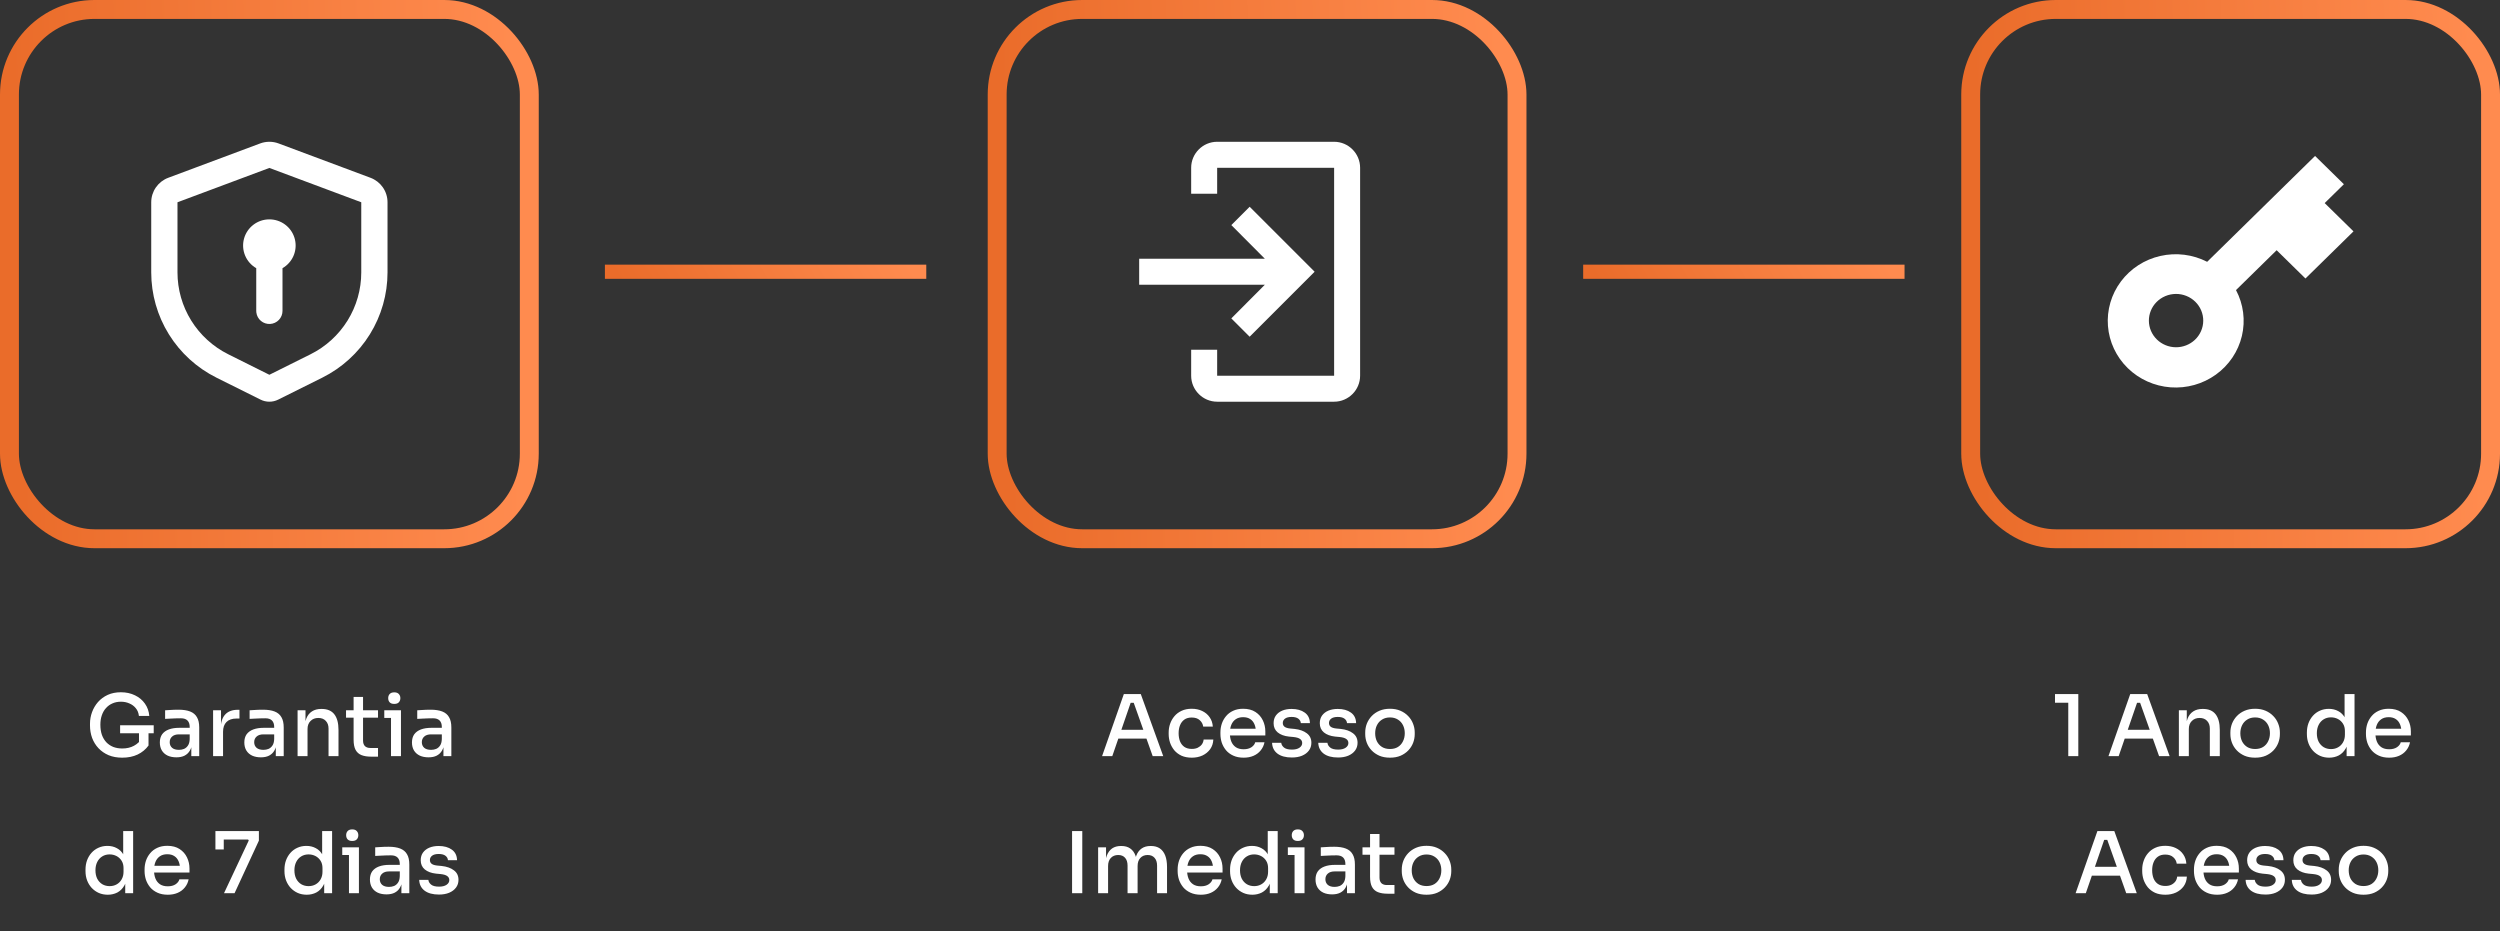
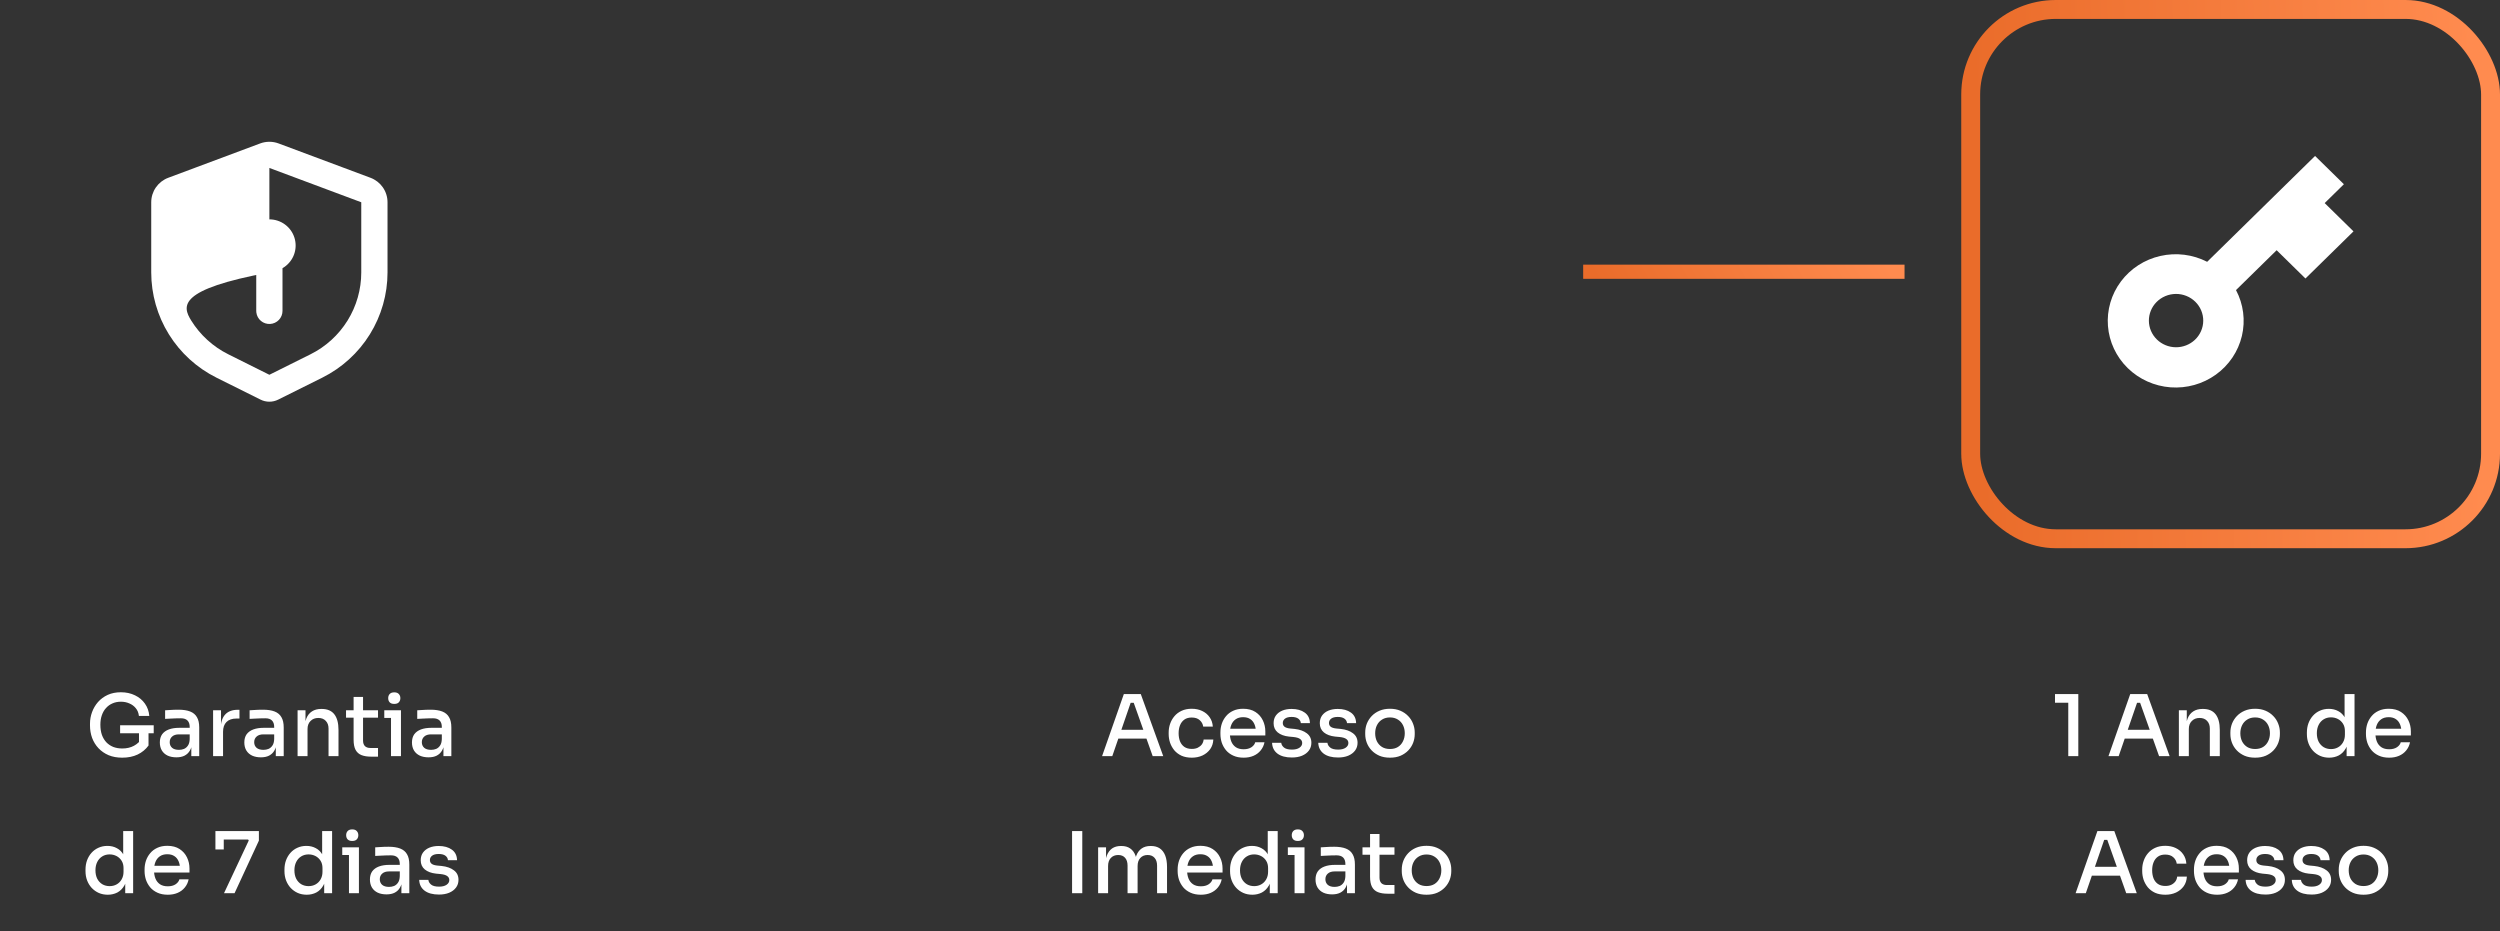
<svg xmlns="http://www.w3.org/2000/svg" width="529" height="197" viewBox="0 0 529 197" fill="none">
  <rect x="0" y="0" width="529" height="197" fill="#333333" stroke="none" />
  <path d="M467.036 55.399L489.868 33L495.967 38.983L491.901 42.972L498 48.956L487.835 58.931L481.736 52.947L473.138 61.382C474.721 64.37 475.162 67.815 474.383 71.095C473.603 74.375 471.653 77.273 468.885 79.265C466.117 81.258 462.715 82.214 459.291 81.96C455.868 81.706 452.65 80.26 450.219 77.882C447.787 75.5 446.305 72.341 446.042 68.98C445.779 65.618 446.753 62.275 448.786 59.556C450.819 56.837 453.778 54.923 457.126 54.161C460.474 53.398 463.989 53.837 467.036 55.399V55.399ZM464.451 71.896C465 71.375 465.438 70.753 465.739 70.064C466.041 69.376 466.2 68.636 466.206 67.887C466.213 67.138 466.067 66.395 465.778 65.701C465.489 65.008 465.062 64.378 464.522 63.848C463.982 63.318 463.34 62.899 462.633 62.616C461.926 62.332 461.169 62.189 460.405 62.196C459.642 62.202 458.887 62.358 458.185 62.654C457.484 62.949 456.849 63.379 456.318 63.918C455.271 64.982 454.691 66.407 454.704 67.887C454.717 69.366 455.322 70.781 456.389 71.827C457.455 72.873 458.897 73.466 460.405 73.479C461.913 73.492 463.366 72.924 464.451 71.896Z" fill="white" />
-   <path d="M257.55 30H282.3C285.325 30 287.8 32.475 287.8 35.5V79.5C287.8 82.525 285.325 85 282.3 85H257.55C254.525 85 252.05 82.525 252.05 79.5V74H257.55V79.5H282.3V35.5H257.55V41H252.05V35.5C252.05 32.475 254.525 30 257.55 30Z" fill="white" />
-   <path d="M260.548 67.373L264.425 71.25L278.175 57.5L264.425 43.75L260.548 47.627L267.643 54.75H241.05V60.25H267.643L260.548 67.373Z" fill="white" />
-   <path d="M58.95 30.352L78.394 37.617C79.454 38.012 80.366 38.721 81.011 39.647C81.655 40.573 82 41.673 82 42.8V57.642C82 62.268 80.707 66.802 78.266 70.737C75.826 74.672 72.333 77.852 68.181 79.92L58.864 84.561C58.285 84.85 57.647 85 57 85C56.353 85 55.715 84.85 55.136 84.561L45.819 79.92C41.667 77.852 38.174 74.672 35.733 70.737C33.293 66.802 32 62.268 32 57.642V42.8C32 41.673 32.345 40.573 32.989 39.647C33.634 38.721 34.546 38.012 35.606 37.617L55.05 30.352C56.307 29.883 57.693 29.883 58.95 30.352V30.352ZM57 35.536L37.556 42.8V57.642C37.556 61.24 38.562 64.766 40.461 67.826C42.359 70.885 45.076 73.358 48.306 74.967L57 79.303L65.694 74.972C68.925 73.363 71.642 70.89 73.541 67.829C75.439 64.768 76.445 61.24 76.444 57.642V42.8L57 35.536ZM57 46.417C58.186 46.417 59.34 46.794 60.295 47.495C61.25 48.195 61.955 49.181 62.307 50.309C62.659 51.437 62.64 52.648 62.252 53.764C61.864 54.881 61.127 55.844 60.15 56.513L59.778 56.748V65.79C59.777 66.495 59.506 67.174 59.02 67.686C58.534 68.199 57.87 68.508 57.163 68.549C56.456 68.591 55.76 68.362 55.217 67.909C54.674 67.456 54.325 66.814 54.242 66.114L54.222 65.79V56.748C53.162 56.14 52.333 55.199 51.864 54.073C51.395 52.947 51.312 51.698 51.629 50.52C51.946 49.342 52.644 48.302 53.615 47.56C54.586 46.818 55.776 46.416 57 46.417V46.417Z" fill="white" />
+   <path d="M58.95 30.352L78.394 37.617C79.454 38.012 80.366 38.721 81.011 39.647C81.655 40.573 82 41.673 82 42.8V57.642C82 62.268 80.707 66.802 78.266 70.737C75.826 74.672 72.333 77.852 68.181 79.92L58.864 84.561C58.285 84.85 57.647 85 57 85C56.353 85 55.715 84.85 55.136 84.561L45.819 79.92C41.667 77.852 38.174 74.672 35.733 70.737C33.293 66.802 32 62.268 32 57.642V42.8C32 41.673 32.345 40.573 32.989 39.647C33.634 38.721 34.546 38.012 35.606 37.617L55.05 30.352C56.307 29.883 57.693 29.883 58.95 30.352V30.352ZM57 35.536V57.642C37.556 61.24 38.562 64.766 40.461 67.826C42.359 70.885 45.076 73.358 48.306 74.967L57 79.303L65.694 74.972C68.925 73.363 71.642 70.89 73.541 67.829C75.439 64.768 76.445 61.24 76.444 57.642V42.8L57 35.536ZM57 46.417C58.186 46.417 59.34 46.794 60.295 47.495C61.25 48.195 61.955 49.181 62.307 50.309C62.659 51.437 62.64 52.648 62.252 53.764C61.864 54.881 61.127 55.844 60.15 56.513L59.778 56.748V65.79C59.777 66.495 59.506 67.174 59.02 67.686C58.534 68.199 57.87 68.508 57.163 68.549C56.456 68.591 55.76 68.362 55.217 67.909C54.674 67.456 54.325 66.814 54.242 66.114L54.222 65.79V56.748C53.162 56.14 52.333 55.199 51.864 54.073C51.395 52.947 51.312 51.698 51.629 50.52C51.946 49.342 52.644 48.302 53.615 47.56C54.586 46.818 55.776 46.416 57 46.417V46.417Z" fill="white" />
  <path d="M25.865 160.324C24.785 160.324 23.825 160.15 22.985 159.802C22.145 159.442 21.431 158.95 20.843 158.326C20.255 157.702 19.805 156.976 19.493 156.148C19.193 155.32 19.043 154.444 19.043 153.52V153.124C19.043 152.296 19.187 151.486 19.475 150.694C19.763 149.902 20.183 149.188 20.735 148.552C21.299 147.916 21.983 147.412 22.787 147.04C23.603 146.668 24.533 146.482 25.577 146.482C26.693 146.482 27.689 146.698 28.565 147.13C29.441 147.55 30.143 148.138 30.671 148.894C31.199 149.638 31.505 150.502 31.589 151.486H29.393C29.321 150.838 29.099 150.292 28.727 149.848C28.367 149.404 27.911 149.068 27.359 148.84C26.819 148.6 26.225 148.48 25.577 148.48C24.929 148.48 24.335 148.6 23.795 148.84C23.267 149.068 22.811 149.398 22.427 149.83C22.043 150.25 21.749 150.76 21.545 151.36C21.341 151.948 21.239 152.608 21.239 153.34C21.239 154.156 21.347 154.876 21.563 155.5C21.791 156.124 22.109 156.652 22.517 157.084C22.925 157.504 23.411 157.828 23.975 158.056C24.551 158.272 25.181 158.38 25.865 158.38C26.813 158.38 27.641 158.188 28.349 157.804C29.069 157.408 29.609 156.898 29.969 156.274L29.411 158.38V154.726H31.427V157.75C30.839 158.566 30.071 159.202 29.123 159.658C28.187 160.102 27.101 160.324 25.865 160.324ZM25.415 155.158V153.466H32.525V155.158H25.415ZM40.482 160V157.102H40.14V153.826C40.14 153.226 39.984 152.77 39.672 152.458C39.36 152.146 38.898 151.99 38.286 151.99C37.95 151.99 37.578 151.996 37.17 152.008C36.762 152.02 36.36 152.038 35.964 152.062C35.58 152.074 35.238 152.092 34.938 152.116V150.298C35.202 150.274 35.49 150.256 35.802 150.244C36.126 150.22 36.456 150.202 36.792 150.19C37.14 150.178 37.47 150.172 37.782 150.172C38.766 150.172 39.582 150.298 40.23 150.55C40.878 150.802 41.358 151.204 41.67 151.756C41.994 152.296 42.156 153.022 42.156 153.934V160H40.482ZM37.332 160.252C36.624 160.252 36.006 160.132 35.478 159.892C34.95 159.64 34.542 159.28 34.254 158.812C33.966 158.332 33.822 157.762 33.822 157.102C33.822 156.406 33.984 155.83 34.308 155.374C34.644 154.918 35.118 154.576 35.73 154.348C36.342 154.12 37.074 154.006 37.926 154.006H40.356V155.392H37.872C37.236 155.392 36.75 155.548 36.414 155.86C36.078 156.16 35.91 156.556 35.91 157.048C35.91 157.54 36.078 157.936 36.414 158.236C36.75 158.524 37.236 158.668 37.872 158.668C38.244 158.668 38.598 158.602 38.934 158.47C39.27 158.326 39.546 158.092 39.762 157.768C39.99 157.444 40.116 156.988 40.14 156.4L40.68 157.102C40.62 157.786 40.452 158.362 40.176 158.83C39.912 159.286 39.54 159.64 39.06 159.892C38.592 160.132 38.016 160.252 37.332 160.252ZM45.091 160V150.298H46.765V154.348H46.693C46.693 152.956 46.999 151.918 47.611 151.234C48.223 150.538 49.129 150.19 50.329 150.19H50.671V152.044H50.023C49.111 152.044 48.409 152.29 47.917 152.782C47.437 153.262 47.197 153.952 47.197 154.852V160H45.091ZM58.359 160V157.102H58.017V153.826C58.017 153.226 57.861 152.77 57.549 152.458C57.237 152.146 56.775 151.99 56.163 151.99C55.827 151.99 55.455 151.996 55.047 152.008C54.639 152.02 54.237 152.038 53.841 152.062C53.457 152.074 53.115 152.092 52.815 152.116V150.298C53.079 150.274 53.367 150.256 53.679 150.244C54.003 150.22 54.333 150.202 54.669 150.19C55.017 150.178 55.347 150.172 55.659 150.172C56.643 150.172 57.459 150.298 58.107 150.55C58.755 150.802 59.235 151.204 59.547 151.756C59.871 152.296 60.033 153.022 60.033 153.934V160H58.359ZM55.209 160.252C54.501 160.252 53.883 160.132 53.355 159.892C52.827 159.64 52.419 159.28 52.131 158.812C51.843 158.332 51.699 157.762 51.699 157.102C51.699 156.406 51.861 155.83 52.185 155.374C52.521 154.918 52.995 154.576 53.607 154.348C54.219 154.12 54.951 154.006 55.803 154.006H58.233V155.392H55.749C55.113 155.392 54.627 155.548 54.291 155.86C53.955 156.16 53.787 156.556 53.787 157.048C53.787 157.54 53.955 157.936 54.291 158.236C54.627 158.524 55.113 158.668 55.749 158.668C56.121 158.668 56.475 158.602 56.811 158.47C57.147 158.326 57.423 158.092 57.639 157.768C57.867 157.444 57.993 156.988 58.017 156.4L58.557 157.102C58.497 157.786 58.329 158.362 58.053 158.83C57.789 159.286 57.417 159.64 56.937 159.892C56.469 160.132 55.893 160.252 55.209 160.252ZM62.968 160V150.298H64.642V154.456H64.444C64.444 153.496 64.57 152.686 64.822 152.026C65.086 151.366 65.482 150.868 66.01 150.532C66.538 150.184 67.192 150.01 67.972 150.01H68.062C69.262 150.01 70.156 150.388 70.744 151.144C71.332 151.9 71.626 153.004 71.626 154.456V160H69.52V154.168C69.52 153.496 69.328 152.956 68.944 152.548C68.56 152.128 68.032 151.918 67.36 151.918C66.676 151.918 66.124 152.134 65.704 152.566C65.284 152.986 65.074 153.55 65.074 154.258V160H62.968ZM78.53 160.108C77.726 160.108 77.048 160 76.496 159.784C75.944 159.568 75.524 159.196 75.236 158.668C74.96 158.14 74.822 157.426 74.822 156.526V147.472H76.82V156.706C76.82 157.21 76.952 157.6 77.216 157.876C77.492 158.14 77.876 158.272 78.368 158.272H79.988V160.108H78.53ZM73.22 151.864V150.298H79.988V151.864H73.22ZM82.737 160V150.298H84.843V160H82.737ZM81.315 151.918V150.298H84.843V151.918H81.315ZM83.421 148.948C82.989 148.948 82.665 148.834 82.449 148.606C82.245 148.378 82.143 148.084 82.143 147.724C82.143 147.376 82.245 147.088 82.449 146.86C82.665 146.62 82.989 146.5 83.421 146.5C83.865 146.5 84.189 146.62 84.393 146.86C84.609 147.088 84.717 147.376 84.717 147.724C84.717 148.084 84.609 148.378 84.393 148.606C84.189 148.834 83.865 148.948 83.421 148.948ZM93.832 160V157.102H93.49V153.826C93.49 153.226 93.334 152.77 93.022 152.458C92.71 152.146 92.248 151.99 91.636 151.99C91.3 151.99 90.928 151.996 90.52 152.008C90.112 152.02 89.71 152.038 89.314 152.062C88.93 152.074 88.588 152.092 88.288 152.116V150.298C88.552 150.274 88.84 150.256 89.152 150.244C89.476 150.22 89.806 150.202 90.142 150.19C90.49 150.178 90.82 150.172 91.132 150.172C92.116 150.172 92.932 150.298 93.58 150.55C94.228 150.802 94.708 151.204 95.02 151.756C95.344 152.296 95.506 153.022 95.506 153.934V160H93.832ZM90.682 160.252C89.974 160.252 89.356 160.132 88.828 159.892C88.3 159.64 87.892 159.28 87.604 158.812C87.316 158.332 87.172 157.762 87.172 157.102C87.172 156.406 87.334 155.83 87.658 155.374C87.994 154.918 88.468 154.576 89.08 154.348C89.692 154.12 90.424 154.006 91.276 154.006H93.706V155.392H91.222C90.586 155.392 90.1 155.548 89.764 155.86C89.428 156.16 89.26 156.556 89.26 157.048C89.26 157.54 89.428 157.936 89.764 158.236C90.1 158.524 90.586 158.668 91.222 158.668C91.594 158.668 91.948 158.602 92.284 158.47C92.62 158.326 92.896 158.092 93.112 157.768C93.34 157.444 93.466 156.988 93.49 156.4L94.03 157.102C93.97 157.786 93.802 158.362 93.526 158.83C93.262 159.286 92.89 159.64 92.41 159.892C91.942 160.132 91.366 160.252 90.682 160.252ZM22.808 189.324C22.113 189.324 21.477 189.198 20.901 188.946C20.337 188.694 19.838 188.34 19.407 187.884C18.986 187.428 18.663 186.9 18.434 186.3C18.206 185.7 18.093 185.046 18.093 184.338V183.996C18.093 183.3 18.201 182.652 18.416 182.052C18.645 181.44 18.962 180.906 19.37 180.45C19.779 179.994 20.265 179.64 20.828 179.388C21.404 179.124 22.041 178.992 22.736 178.992C23.48 178.992 24.146 179.154 24.735 179.478C25.334 179.79 25.814 180.276 26.174 180.936C26.547 181.584 26.75 182.412 26.787 183.42L26.067 182.43V175.86H28.172V189H26.498V184.788H26.966C26.93 185.832 26.715 186.69 26.319 187.362C25.934 188.034 25.436 188.532 24.825 188.856C24.212 189.168 23.541 189.324 22.808 189.324ZM23.204 187.506C23.744 187.506 24.23 187.386 24.663 187.146C25.107 186.906 25.46 186.558 25.724 186.102C26 185.634 26.139 185.088 26.139 184.464V183.69C26.139 183.078 26 182.556 25.724 182.124C25.448 181.692 25.088 181.362 24.645 181.134C24.201 180.906 23.715 180.792 23.186 180.792C22.599 180.792 22.076 180.936 21.62 181.224C21.177 181.5 20.828 181.89 20.576 182.394C20.325 182.898 20.198 183.486 20.198 184.158C20.198 184.842 20.325 185.436 20.576 185.94C20.84 186.444 21.201 186.834 21.657 187.11C22.113 187.374 22.628 187.506 23.204 187.506ZM35.505 189.324C34.665 189.324 33.933 189.18 33.309 188.892C32.685 188.604 32.175 188.226 31.779 187.758C31.383 187.278 31.083 186.744 30.879 186.156C30.687 185.556 30.591 184.944 30.591 184.32V183.978C30.591 183.342 30.687 182.73 30.879 182.142C31.083 181.542 31.383 181.008 31.779 180.54C32.175 180.06 32.673 179.682 33.273 179.406C33.885 179.118 34.593 178.974 35.397 178.974C36.441 178.974 37.311 179.202 38.007 179.658C38.703 180.114 39.225 180.708 39.573 181.44C39.921 182.16 40.095 182.94 40.095 183.78V184.626H31.491V183.204H38.673L38.097 183.924C38.097 183.276 37.995 182.718 37.791 182.25C37.587 181.77 37.287 181.404 36.891 181.152C36.495 180.888 35.997 180.756 35.397 180.756C34.773 180.756 34.251 180.9 33.831 181.188C33.411 181.476 33.099 181.872 32.895 182.376C32.691 182.88 32.589 183.474 32.589 184.158C32.589 184.806 32.691 185.388 32.895 185.904C33.099 186.408 33.417 186.81 33.849 187.11C34.281 187.398 34.833 187.542 35.505 187.542C36.177 187.542 36.729 187.398 37.161 187.11C37.593 186.81 37.857 186.462 37.953 186.066H39.915C39.783 186.726 39.513 187.302 39.105 187.794C38.709 188.286 38.205 188.664 37.593 188.928C36.981 189.192 36.285 189.324 35.505 189.324ZM47.401 189L52.639 177.84L52.495 177.642H45.583V175.86H54.781V177.876L49.633 189H47.401ZM45.583 179.748V175.86H47.347V179.748H45.583ZM64.908 189.324C64.212 189.324 63.576 189.198 63 188.946C62.436 188.694 61.938 188.34 61.506 187.884C61.086 187.428 60.762 186.9 60.534 186.3C60.306 185.7 60.192 185.046 60.192 184.338V183.996C60.192 183.3 60.3 182.652 60.516 182.052C60.744 181.44 61.062 180.906 61.47 180.45C61.878 179.994 62.364 179.64 62.928 179.388C63.504 179.124 64.14 178.992 64.836 178.992C65.58 178.992 66.246 179.154 66.834 179.478C67.434 179.79 67.914 180.276 68.274 180.936C68.646 181.584 68.85 182.412 68.886 183.42L68.166 182.43V175.86H70.272V189H68.598V184.788H69.066C69.03 185.832 68.814 186.69 68.418 187.362C68.034 188.034 67.536 188.532 66.924 188.856C66.312 189.168 65.64 189.324 64.908 189.324ZM65.304 187.506C65.844 187.506 66.33 187.386 66.762 187.146C67.206 186.906 67.56 186.558 67.824 186.102C68.1 185.634 68.238 185.088 68.238 184.464V183.69C68.238 183.078 68.1 182.556 67.824 182.124C67.548 181.692 67.188 181.362 66.744 181.134C66.3 180.906 65.814 180.792 65.286 180.792C64.698 180.792 64.176 180.936 63.72 181.224C63.276 181.5 62.928 181.89 62.676 182.394C62.424 182.898 62.298 183.486 62.298 184.158C62.298 184.842 62.424 185.436 62.676 185.94C62.94 186.444 63.3 186.834 63.756 187.11C64.212 187.374 64.728 187.506 65.304 187.506ZM73.842 189V179.298H75.948V189H73.842ZM72.42 180.918V179.298H75.948V180.918H72.42ZM74.526 177.948C74.094 177.948 73.77 177.834 73.554 177.606C73.35 177.378 73.248 177.084 73.248 176.724C73.248 176.376 73.35 176.088 73.554 175.86C73.77 175.62 74.094 175.5 74.526 175.5C74.97 175.5 75.294 175.62 75.498 175.86C75.714 176.088 75.822 176.376 75.822 176.724C75.822 177.084 75.714 177.378 75.498 177.606C75.294 177.834 74.97 177.948 74.526 177.948ZM84.937 189V186.102H84.595V182.826C84.595 182.226 84.439 181.77 84.127 181.458C83.815 181.146 83.353 180.99 82.741 180.99C82.405 180.99 82.033 180.996 81.625 181.008C81.217 181.02 80.815 181.038 80.419 181.062C80.035 181.074 79.693 181.092 79.393 181.116V179.298C79.657 179.274 79.945 179.256 80.257 179.244C80.581 179.22 80.911 179.202 81.247 179.19C81.595 179.178 81.925 179.172 82.237 179.172C83.221 179.172 84.037 179.298 84.685 179.55C85.333 179.802 85.813 180.204 86.125 180.756C86.449 181.296 86.611 182.022 86.611 182.934V189H84.937ZM81.787 189.252C81.079 189.252 80.461 189.132 79.933 188.892C79.405 188.64 78.997 188.28 78.709 187.812C78.421 187.332 78.277 186.762 78.277 186.102C78.277 185.406 78.439 184.83 78.763 184.374C79.099 183.918 79.573 183.576 80.185 183.348C80.797 183.12 81.529 183.006 82.381 183.006H84.811V184.392H82.327C81.691 184.392 81.205 184.548 80.869 184.86C80.533 185.16 80.365 185.556 80.365 186.048C80.365 186.54 80.533 186.936 80.869 187.236C81.205 187.524 81.691 187.668 82.327 187.668C82.699 187.668 83.053 187.602 83.389 187.47C83.725 187.326 84.001 187.092 84.217 186.768C84.445 186.444 84.571 185.988 84.595 185.4L85.135 186.102C85.075 186.786 84.907 187.362 84.631 187.83C84.367 188.286 83.995 188.64 83.515 188.892C83.047 189.132 82.471 189.252 81.787 189.252ZM92.894 189.288C91.586 189.288 90.566 189.012 89.834 188.46C89.114 187.908 88.736 187.146 88.7 186.174H90.644C90.668 186.534 90.854 186.864 91.202 187.164C91.55 187.464 92.12 187.614 92.912 187.614C93.584 187.614 94.112 187.482 94.496 187.218C94.88 186.954 95.072 186.624 95.072 186.228C95.072 185.868 94.928 185.586 94.64 185.382C94.364 185.166 93.89 185.022 93.218 184.95L92.264 184.86C91.268 184.752 90.476 184.458 89.888 183.978C89.312 183.498 89.024 182.85 89.024 182.034C89.024 181.386 89.186 180.84 89.51 180.396C89.834 179.952 90.278 179.61 90.842 179.37C91.418 179.13 92.078 179.01 92.822 179.01C93.974 179.01 94.904 179.268 95.612 179.784C96.32 180.288 96.686 181.032 96.71 182.016H94.784C94.76 181.644 94.586 181.332 94.262 181.08C93.938 180.828 93.458 180.702 92.822 180.702C92.222 180.702 91.76 180.822 91.436 181.062C91.124 181.302 90.968 181.608 90.968 181.98C90.968 182.316 91.088 182.58 91.328 182.772C91.568 182.964 91.958 183.09 92.498 183.15L93.452 183.24C94.544 183.36 95.408 183.666 96.044 184.158C96.692 184.638 97.016 185.31 97.016 186.174C97.016 186.798 96.842 187.344 96.494 187.812C96.146 188.28 95.66 188.646 95.036 188.91C94.424 189.162 93.71 189.288 92.894 189.288Z" fill="white" />
  <path d="M233.199 160L237.807 146.86H241.389L246.141 160H243.909L239.751 148.3L240.633 148.714H238.455L239.391 148.3L235.359 160H233.199ZM236.187 156.292L236.871 154.42H242.379L243.081 156.292H236.187ZM252.186 160.324C251.358 160.324 250.632 160.186 250.008 159.91C249.396 159.622 248.886 159.238 248.478 158.758C248.082 158.266 247.782 157.726 247.578 157.138C247.386 156.538 247.29 155.932 247.29 155.32V154.996C247.29 154.36 247.392 153.748 247.596 153.16C247.8 152.56 248.106 152.02 248.514 151.54C248.922 151.06 249.426 150.682 250.026 150.406C250.638 150.118 251.352 149.974 252.168 149.974C252.996 149.974 253.734 150.13 254.382 150.442C255.042 150.754 255.57 151.198 255.966 151.774C256.362 152.338 256.584 152.998 256.632 153.754H254.598C254.526 153.214 254.28 152.758 253.86 152.386C253.452 152.014 252.888 151.828 252.168 151.828C251.544 151.828 251.028 151.972 250.62 152.26C250.212 152.548 249.906 152.944 249.702 153.448C249.498 153.94 249.396 154.51 249.396 155.158C249.396 155.782 249.492 156.346 249.684 156.85C249.888 157.354 250.194 157.75 250.602 158.038C251.022 158.326 251.55 158.47 252.186 158.47C252.678 158.47 253.098 158.386 253.446 158.218C253.806 158.038 254.094 157.804 254.31 157.516C254.526 157.216 254.652 156.874 254.688 156.49H256.74C256.704 157.27 256.482 157.948 256.074 158.524C255.666 159.088 255.126 159.532 254.454 159.856C253.782 160.168 253.026 160.324 252.186 160.324ZM263.155 160.324C262.315 160.324 261.583 160.18 260.959 159.892C260.335 159.604 259.825 159.226 259.429 158.758C259.033 158.278 258.733 157.744 258.529 157.156C258.337 156.556 258.241 155.944 258.241 155.32V154.978C258.241 154.342 258.337 153.73 258.529 153.142C258.733 152.542 259.033 152.008 259.429 151.54C259.825 151.06 260.323 150.682 260.923 150.406C261.535 150.118 262.243 149.974 263.047 149.974C264.091 149.974 264.961 150.202 265.657 150.658C266.353 151.114 266.875 151.708 267.223 152.44C267.571 153.16 267.745 153.94 267.745 154.78V155.626H259.141V154.204H266.323L265.747 154.924C265.747 154.276 265.645 153.718 265.441 153.25C265.237 152.77 264.937 152.404 264.541 152.152C264.145 151.888 263.647 151.756 263.047 151.756C262.423 151.756 261.901 151.9 261.481 152.188C261.061 152.476 260.749 152.872 260.545 153.376C260.341 153.88 260.239 154.474 260.239 155.158C260.239 155.806 260.341 156.388 260.545 156.904C260.749 157.408 261.067 157.81 261.499 158.11C261.931 158.398 262.483 158.542 263.155 158.542C263.827 158.542 264.379 158.398 264.811 158.11C265.243 157.81 265.507 157.462 265.603 157.066H267.565C267.433 157.726 267.163 158.302 266.755 158.794C266.359 159.286 265.855 159.664 265.243 159.928C264.631 160.192 263.935 160.324 263.155 160.324ZM273.365 160.288C272.057 160.288 271.037 160.012 270.305 159.46C269.585 158.908 269.207 158.146 269.171 157.174H271.115C271.139 157.534 271.325 157.864 271.673 158.164C272.021 158.464 272.591 158.614 273.383 158.614C274.055 158.614 274.583 158.482 274.967 158.218C275.351 157.954 275.543 157.624 275.543 157.228C275.543 156.868 275.399 156.586 275.111 156.382C274.835 156.166 274.361 156.022 273.689 155.95L272.735 155.86C271.739 155.752 270.947 155.458 270.359 154.978C269.783 154.498 269.495 153.85 269.495 153.034C269.495 152.386 269.657 151.84 269.981 151.396C270.305 150.952 270.749 150.61 271.313 150.37C271.889 150.13 272.549 150.01 273.293 150.01C274.445 150.01 275.375 150.268 276.083 150.784C276.791 151.288 277.157 152.032 277.181 153.016H275.255C275.231 152.644 275.057 152.332 274.733 152.08C274.409 151.828 273.929 151.702 273.293 151.702C272.693 151.702 272.231 151.822 271.907 152.062C271.595 152.302 271.439 152.608 271.439 152.98C271.439 153.316 271.559 153.58 271.799 153.772C272.039 153.964 272.429 154.09 272.969 154.15L273.923 154.24C275.015 154.36 275.879 154.666 276.515 155.158C277.163 155.638 277.487 156.31 277.487 157.174C277.487 157.798 277.313 158.344 276.965 158.812C276.617 159.28 276.131 159.646 275.507 159.91C274.895 160.162 274.181 160.288 273.365 160.288ZM283.138 160.288C281.83 160.288 280.81 160.012 280.078 159.46C279.358 158.908 278.98 158.146 278.944 157.174H280.888C280.912 157.534 281.098 157.864 281.446 158.164C281.794 158.464 282.364 158.614 283.156 158.614C283.828 158.614 284.356 158.482 284.74 158.218C285.124 157.954 285.316 157.624 285.316 157.228C285.316 156.868 285.172 156.586 284.884 156.382C284.608 156.166 284.134 156.022 283.462 155.95L282.508 155.86C281.512 155.752 280.72 155.458 280.132 154.978C279.556 154.498 279.268 153.85 279.268 153.034C279.268 152.386 279.43 151.84 279.754 151.396C280.078 150.952 280.522 150.61 281.086 150.37C281.662 150.13 282.322 150.01 283.066 150.01C284.218 150.01 285.148 150.268 285.856 150.784C286.564 151.288 286.93 152.032 286.954 153.016H285.028C285.004 152.644 284.83 152.332 284.506 152.08C284.182 151.828 283.702 151.702 283.066 151.702C282.466 151.702 282.004 151.822 281.68 152.062C281.368 152.302 281.212 152.608 281.212 152.98C281.212 153.316 281.332 153.58 281.572 153.772C281.812 153.964 282.202 154.09 282.742 154.15L283.696 154.24C284.788 154.36 285.652 154.666 286.288 155.158C286.936 155.638 287.26 156.31 287.26 157.174C287.26 157.798 287.086 158.344 286.738 158.812C286.39 159.28 285.904 159.646 285.28 159.91C284.668 160.162 283.954 160.288 283.138 160.288ZM294.118 160.324C293.266 160.324 292.516 160.186 291.868 159.91C291.22 159.622 290.674 159.244 290.23 158.776C289.786 158.308 289.45 157.78 289.222 157.192C288.994 156.592 288.88 155.974 288.88 155.338V154.978C288.88 154.342 288.994 153.724 289.222 153.124C289.462 152.524 289.804 151.99 290.248 151.522C290.704 151.042 291.256 150.664 291.904 150.388C292.552 150.112 293.29 149.974 294.118 149.974C294.946 149.974 295.678 150.112 296.314 150.388C296.962 150.664 297.514 151.042 297.97 151.522C298.426 151.99 298.768 152.524 298.996 153.124C299.236 153.724 299.356 154.342 299.356 154.978V155.338C299.356 155.974 299.242 156.592 299.014 157.192C298.786 157.78 298.45 158.308 298.006 158.776C297.562 159.244 297.016 159.622 296.368 159.91C295.72 160.186 294.97 160.324 294.118 160.324ZM294.118 158.488C294.778 158.488 295.342 158.344 295.81 158.056C296.278 157.756 296.632 157.354 296.872 156.85C297.124 156.346 297.25 155.782 297.25 155.158C297.25 154.522 297.124 153.952 296.872 153.448C296.62 152.944 296.26 152.548 295.792 152.26C295.324 151.96 294.766 151.81 294.118 151.81C293.47 151.81 292.912 151.96 292.444 152.26C291.976 152.548 291.616 152.944 291.364 153.448C291.112 153.952 290.986 154.522 290.986 155.158C290.986 155.782 291.106 156.346 291.346 156.85C291.598 157.354 291.958 157.756 292.426 158.056C292.894 158.344 293.458 158.488 294.118 158.488ZM226.851 189V175.86H229.011V189H226.851ZM232.364 189V179.298H234.038V183.474H233.84C233.84 182.514 233.96 181.704 234.2 181.044C234.452 180.384 234.824 179.88 235.316 179.532C235.82 179.184 236.444 179.01 237.188 179.01H237.278C238.034 179.01 238.658 179.184 239.15 179.532C239.654 179.88 240.026 180.384 240.266 181.044C240.518 181.704 240.644 182.514 240.644 183.474H240.068C240.068 182.514 240.194 181.704 240.446 181.044C240.698 180.384 241.076 179.88 241.58 179.532C242.084 179.184 242.708 179.01 243.452 179.01H243.542C244.298 179.01 244.928 179.184 245.432 179.532C245.936 179.88 246.314 180.384 246.566 181.044C246.818 181.704 246.944 182.514 246.944 183.474V189H244.838V183.168C244.838 182.46 244.658 181.908 244.298 181.512C243.95 181.116 243.464 180.918 242.84 180.918C242.192 180.918 241.676 181.128 241.292 181.548C240.908 181.956 240.716 182.526 240.716 183.258V189H238.592V183.168C238.592 182.46 238.418 181.908 238.07 181.512C237.722 181.116 237.236 180.918 236.612 180.918C235.964 180.918 235.442 181.128 235.046 181.548C234.662 181.956 234.47 182.526 234.47 183.258V189H232.364ZM254.102 189.324C253.262 189.324 252.53 189.18 251.906 188.892C251.282 188.604 250.772 188.226 250.376 187.758C249.98 187.278 249.68 186.744 249.476 186.156C249.284 185.556 249.188 184.944 249.188 184.32V183.978C249.188 183.342 249.284 182.73 249.476 182.142C249.68 181.542 249.98 181.008 250.376 180.54C250.772 180.06 251.27 179.682 251.87 179.406C252.482 179.118 253.19 178.974 253.994 178.974C255.038 178.974 255.908 179.202 256.604 179.658C257.3 180.114 257.822 180.708 258.17 181.44C258.518 182.16 258.692 182.94 258.692 183.78V184.626H250.088V183.204H257.27L256.694 183.924C256.694 183.276 256.592 182.718 256.388 182.25C256.184 181.77 255.884 181.404 255.488 181.152C255.092 180.888 254.594 180.756 253.994 180.756C253.37 180.756 252.848 180.9 252.428 181.188C252.008 181.476 251.696 181.872 251.492 182.376C251.288 182.88 251.186 183.474 251.186 184.158C251.186 184.806 251.288 185.388 251.492 185.904C251.696 186.408 252.014 186.81 252.446 187.11C252.878 187.398 253.43 187.542 254.102 187.542C254.774 187.542 255.326 187.398 255.758 187.11C256.19 186.81 256.454 186.462 256.55 186.066H258.512C258.38 186.726 258.11 187.302 257.702 187.794C257.306 188.286 256.802 188.664 256.19 188.928C255.578 189.192 254.882 189.324 254.102 189.324ZM264.996 189.324C264.3 189.324 263.664 189.198 263.088 188.946C262.524 188.694 262.026 188.34 261.594 187.884C261.174 187.428 260.85 186.9 260.622 186.3C260.394 185.7 260.28 185.046 260.28 184.338V183.996C260.28 183.3 260.388 182.652 260.604 182.052C260.832 181.44 261.15 180.906 261.558 180.45C261.966 179.994 262.452 179.64 263.016 179.388C263.592 179.124 264.228 178.992 264.924 178.992C265.668 178.992 266.334 179.154 266.922 179.478C267.522 179.79 268.002 180.276 268.362 180.936C268.734 181.584 268.938 182.412 268.974 183.42L268.254 182.43V175.86H270.36V189H268.686V184.788H269.154C269.118 185.832 268.902 186.69 268.506 187.362C268.122 188.034 267.624 188.532 267.012 188.856C266.4 189.168 265.728 189.324 264.996 189.324ZM265.392 187.506C265.932 187.506 266.418 187.386 266.85 187.146C267.294 186.906 267.648 186.558 267.912 186.102C268.188 185.634 268.326 185.088 268.326 184.464V183.69C268.326 183.078 268.188 182.556 267.912 182.124C267.636 181.692 267.276 181.362 266.832 181.134C266.388 180.906 265.902 180.792 265.374 180.792C264.786 180.792 264.264 180.936 263.808 181.224C263.364 181.5 263.016 181.89 262.764 182.394C262.512 182.898 262.386 183.486 262.386 184.158C262.386 184.842 262.512 185.436 262.764 185.94C263.028 186.444 263.388 186.834 263.844 187.11C264.3 187.374 264.816 187.506 265.392 187.506ZM273.93 189V179.298H276.036V189H273.93ZM272.508 180.918V179.298H276.036V180.918H272.508ZM274.614 177.948C274.182 177.948 273.858 177.834 273.642 177.606C273.438 177.378 273.336 177.084 273.336 176.724C273.336 176.376 273.438 176.088 273.642 175.86C273.858 175.62 274.182 175.5 274.614 175.5C275.058 175.5 275.382 175.62 275.586 175.86C275.802 176.088 275.91 176.376 275.91 176.724C275.91 177.084 275.802 177.378 275.586 177.606C275.382 177.834 275.058 177.948 274.614 177.948ZM285.025 189V186.102H284.683V182.826C284.683 182.226 284.527 181.77 284.215 181.458C283.903 181.146 283.441 180.99 282.829 180.99C282.493 180.99 282.121 180.996 281.713 181.008C281.305 181.02 280.903 181.038 280.507 181.062C280.123 181.074 279.781 181.092 279.481 181.116V179.298C279.745 179.274 280.033 179.256 280.345 179.244C280.669 179.22 280.999 179.202 281.335 179.19C281.683 179.178 282.013 179.172 282.325 179.172C283.309 179.172 284.125 179.298 284.773 179.55C285.421 179.802 285.901 180.204 286.213 180.756C286.537 181.296 286.699 182.022 286.699 182.934V189H285.025ZM281.875 189.252C281.167 189.252 280.549 189.132 280.021 188.892C279.493 188.64 279.085 188.28 278.797 187.812C278.509 187.332 278.365 186.762 278.365 186.102C278.365 185.406 278.527 184.83 278.851 184.374C279.187 183.918 279.661 183.576 280.273 183.348C280.885 183.12 281.617 183.006 282.469 183.006H284.899V184.392H282.415C281.779 184.392 281.293 184.548 280.957 184.86C280.621 185.16 280.453 185.556 280.453 186.048C280.453 186.54 280.621 186.936 280.957 187.236C281.293 187.524 281.779 187.668 282.415 187.668C282.787 187.668 283.141 187.602 283.477 187.47C283.813 187.326 284.089 187.092 284.305 186.768C284.533 186.444 284.659 185.988 284.683 185.4L285.223 186.102C285.163 186.786 284.995 187.362 284.719 187.83C284.455 188.286 284.083 188.64 283.603 188.892C283.135 189.132 282.559 189.252 281.875 189.252ZM293.612 189.108C292.808 189.108 292.13 189 291.578 188.784C291.026 188.568 290.606 188.196 290.318 187.668C290.042 187.14 289.904 186.426 289.904 185.526V176.472H291.902V185.706C291.902 186.21 292.034 186.6 292.298 186.876C292.574 187.14 292.958 187.272 293.45 187.272H295.07V189.108H293.612ZM288.302 180.864V179.298H295.07V180.864H288.302ZM301.852 189.324C301 189.324 300.25 189.186 299.602 188.91C298.954 188.622 298.408 188.244 297.964 187.776C297.52 187.308 297.184 186.78 296.956 186.192C296.728 185.592 296.614 184.974 296.614 184.338V183.978C296.614 183.342 296.728 182.724 296.956 182.124C297.196 181.524 297.538 180.99 297.982 180.522C298.438 180.042 298.99 179.664 299.638 179.388C300.286 179.112 301.024 178.974 301.852 178.974C302.68 178.974 303.412 179.112 304.048 179.388C304.696 179.664 305.248 180.042 305.704 180.522C306.16 180.99 306.502 181.524 306.73 182.124C306.97 182.724 307.09 183.342 307.09 183.978V184.338C307.09 184.974 306.976 185.592 306.748 186.192C306.52 186.78 306.184 187.308 305.74 187.776C305.296 188.244 304.75 188.622 304.102 188.91C303.454 189.186 302.704 189.324 301.852 189.324ZM301.852 187.488C302.512 187.488 303.076 187.344 303.544 187.056C304.012 186.756 304.366 186.354 304.606 185.85C304.858 185.346 304.984 184.782 304.984 184.158C304.984 183.522 304.858 182.952 304.606 182.448C304.354 181.944 303.994 181.548 303.526 181.26C303.058 180.96 302.5 180.81 301.852 180.81C301.204 180.81 300.646 180.96 300.178 181.26C299.71 181.548 299.35 181.944 299.098 182.448C298.846 182.952 298.72 183.522 298.72 184.158C298.72 184.782 298.84 185.346 299.08 185.85C299.332 186.354 299.692 186.756 300.16 187.056C300.628 187.344 301.192 187.488 301.852 187.488Z" fill="white" />
  <path d="M437.646 160V148.084L438.438 148.696H434.838V146.86H439.77V160H437.646ZM446.151 160L450.759 146.86H454.341L459.093 160H456.861L452.703 148.3L453.585 148.714H451.407L452.343 148.3L448.311 160H446.151ZM449.139 156.292L449.823 154.42H455.331L456.033 156.292H449.139ZM461.049 160V150.298H462.723V154.456H462.525C462.525 153.496 462.651 152.686 462.903 152.026C463.167 151.366 463.563 150.868 464.091 150.532C464.619 150.184 465.273 150.01 466.053 150.01H466.143C467.343 150.01 468.237 150.388 468.825 151.144C469.413 151.9 469.707 153.004 469.707 154.456V160H467.601V154.168C467.601 153.496 467.409 152.956 467.025 152.548C466.641 152.128 466.113 151.918 465.441 151.918C464.757 151.918 464.205 152.134 463.785 152.566C463.365 152.986 463.155 153.55 463.155 154.258V160H461.049ZM477.187 160.324C476.335 160.324 475.585 160.186 474.937 159.91C474.289 159.622 473.743 159.244 473.299 158.776C472.855 158.308 472.519 157.78 472.291 157.192C472.063 156.592 471.949 155.974 471.949 155.338V154.978C471.949 154.342 472.063 153.724 472.291 153.124C472.531 152.524 472.873 151.99 473.317 151.522C473.773 151.042 474.325 150.664 474.973 150.388C475.621 150.112 476.359 149.974 477.187 149.974C478.015 149.974 478.747 150.112 479.383 150.388C480.031 150.664 480.583 151.042 481.039 151.522C481.495 151.99 481.837 152.524 482.065 153.124C482.305 153.724 482.425 154.342 482.425 154.978V155.338C482.425 155.974 482.311 156.592 482.083 157.192C481.855 157.78 481.519 158.308 481.075 158.776C480.631 159.244 480.085 159.622 479.437 159.91C478.789 160.186 478.039 160.324 477.187 160.324ZM477.187 158.488C477.847 158.488 478.411 158.344 478.879 158.056C479.347 157.756 479.701 157.354 479.941 156.85C480.193 156.346 480.319 155.782 480.319 155.158C480.319 154.522 480.193 153.952 479.941 153.448C479.689 152.944 479.329 152.548 478.861 152.26C478.393 151.96 477.835 151.81 477.187 151.81C476.539 151.81 475.981 151.96 475.513 152.26C475.045 152.548 474.685 152.944 474.433 153.448C474.181 153.952 474.055 154.522 474.055 155.158C474.055 155.782 474.175 156.346 474.415 156.85C474.667 157.354 475.027 157.756 475.495 158.056C475.963 158.344 476.527 158.488 477.187 158.488ZM492.854 160.324C492.158 160.324 491.522 160.198 490.946 159.946C490.382 159.694 489.884 159.34 489.452 158.884C489.032 158.428 488.708 157.9 488.48 157.3C488.252 156.7 488.138 156.046 488.138 155.338V154.996C488.138 154.3 488.246 153.652 488.462 153.052C488.69 152.44 489.008 151.906 489.416 151.45C489.824 150.994 490.31 150.64 490.874 150.388C491.45 150.124 492.086 149.992 492.782 149.992C493.526 149.992 494.192 150.154 494.78 150.478C495.38 150.79 495.86 151.276 496.22 151.936C496.592 152.584 496.796 153.412 496.832 154.42L496.112 153.43V146.86H498.218V160H496.544V155.788H497.012C496.976 156.832 496.76 157.69 496.364 158.362C495.98 159.034 495.482 159.532 494.87 159.856C494.258 160.168 493.586 160.324 492.854 160.324ZM493.25 158.506C493.79 158.506 494.276 158.386 494.708 158.146C495.152 157.906 495.506 157.558 495.77 157.102C496.046 156.634 496.184 156.088 496.184 155.464V154.69C496.184 154.078 496.046 153.556 495.77 153.124C495.494 152.692 495.134 152.362 494.69 152.134C494.246 151.906 493.76 151.792 493.232 151.792C492.644 151.792 492.122 151.936 491.666 152.224C491.222 152.5 490.874 152.89 490.622 153.394C490.37 153.898 490.244 154.486 490.244 155.158C490.244 155.842 490.37 156.436 490.622 156.94C490.886 157.444 491.246 157.834 491.702 158.11C492.158 158.374 492.674 158.506 493.25 158.506ZM505.55 160.324C504.71 160.324 503.978 160.18 503.354 159.892C502.73 159.604 502.22 159.226 501.824 158.758C501.428 158.278 501.128 157.744 500.924 157.156C500.732 156.556 500.636 155.944 500.636 155.32V154.978C500.636 154.342 500.732 153.73 500.924 153.142C501.128 152.542 501.428 152.008 501.824 151.54C502.22 151.06 502.718 150.682 503.318 150.406C503.93 150.118 504.638 149.974 505.442 149.974C506.486 149.974 507.356 150.202 508.052 150.658C508.748 151.114 509.27 151.708 509.618 152.44C509.966 153.16 510.14 153.94 510.14 154.78V155.626H501.536V154.204H508.718L508.142 154.924C508.142 154.276 508.04 153.718 507.836 153.25C507.632 152.77 507.332 152.404 506.936 152.152C506.54 151.888 506.042 151.756 505.442 151.756C504.818 151.756 504.296 151.9 503.876 152.188C503.456 152.476 503.144 152.872 502.94 153.376C502.736 153.88 502.634 154.474 502.634 155.158C502.634 155.806 502.736 156.388 502.94 156.904C503.144 157.408 503.462 157.81 503.894 158.11C504.326 158.398 504.878 158.542 505.55 158.542C506.222 158.542 506.774 158.398 507.206 158.11C507.638 157.81 507.902 157.462 507.998 157.066H509.96C509.828 157.726 509.558 158.302 509.15 158.794C508.754 159.286 508.25 159.664 507.638 159.928C507.026 160.192 506.33 160.324 505.55 160.324ZM439.199 189L443.807 175.86H447.389L452.141 189H449.909L445.751 177.3L446.633 177.714H444.455L445.391 177.3L441.359 189H439.199ZM442.187 185.292L442.871 183.42H448.379L449.081 185.292H442.187ZM458.186 189.324C457.358 189.324 456.632 189.186 456.008 188.91C455.396 188.622 454.886 188.238 454.478 187.758C454.082 187.266 453.782 186.726 453.578 186.138C453.386 185.538 453.29 184.932 453.29 184.32V183.996C453.29 183.36 453.392 182.748 453.596 182.16C453.8 181.56 454.106 181.02 454.514 180.54C454.922 180.06 455.426 179.682 456.026 179.406C456.638 179.118 457.352 178.974 458.168 178.974C458.996 178.974 459.734 179.13 460.382 179.442C461.042 179.754 461.57 180.198 461.966 180.774C462.362 181.338 462.584 181.998 462.632 182.754H460.598C460.526 182.214 460.28 181.758 459.86 181.386C459.452 181.014 458.888 180.828 458.168 180.828C457.544 180.828 457.028 180.972 456.62 181.26C456.212 181.548 455.906 181.944 455.702 182.448C455.498 182.94 455.396 183.51 455.396 184.158C455.396 184.782 455.492 185.346 455.684 185.85C455.888 186.354 456.194 186.75 456.602 187.038C457.022 187.326 457.55 187.47 458.186 187.47C458.678 187.47 459.098 187.386 459.446 187.218C459.806 187.038 460.094 186.804 460.31 186.516C460.526 186.216 460.652 185.874 460.688 185.49H462.74C462.704 186.27 462.482 186.948 462.074 187.524C461.666 188.088 461.126 188.532 460.454 188.856C459.782 189.168 459.026 189.324 458.186 189.324ZM469.155 189.324C468.315 189.324 467.583 189.18 466.959 188.892C466.335 188.604 465.825 188.226 465.429 187.758C465.033 187.278 464.733 186.744 464.529 186.156C464.337 185.556 464.241 184.944 464.241 184.32V183.978C464.241 183.342 464.337 182.73 464.529 182.142C464.733 181.542 465.033 181.008 465.429 180.54C465.825 180.06 466.323 179.682 466.923 179.406C467.535 179.118 468.243 178.974 469.047 178.974C470.091 178.974 470.961 179.202 471.657 179.658C472.353 180.114 472.875 180.708 473.223 181.44C473.571 182.16 473.745 182.94 473.745 183.78V184.626H465.141V183.204H472.323L471.747 183.924C471.747 183.276 471.645 182.718 471.441 182.25C471.237 181.77 470.937 181.404 470.541 181.152C470.145 180.888 469.647 180.756 469.047 180.756C468.423 180.756 467.901 180.9 467.481 181.188C467.061 181.476 466.749 181.872 466.545 182.376C466.341 182.88 466.239 183.474 466.239 184.158C466.239 184.806 466.341 185.388 466.545 185.904C466.749 186.408 467.067 186.81 467.499 187.11C467.931 187.398 468.483 187.542 469.155 187.542C469.827 187.542 470.379 187.398 470.811 187.11C471.243 186.81 471.507 186.462 471.603 186.066H473.565C473.433 186.726 473.163 187.302 472.755 187.794C472.359 188.286 471.855 188.664 471.243 188.928C470.631 189.192 469.935 189.324 469.155 189.324ZM479.365 189.288C478.057 189.288 477.037 189.012 476.305 188.46C475.585 187.908 475.207 187.146 475.171 186.174H477.115C477.139 186.534 477.325 186.864 477.673 187.164C478.021 187.464 478.591 187.614 479.383 187.614C480.055 187.614 480.583 187.482 480.967 187.218C481.351 186.954 481.543 186.624 481.543 186.228C481.543 185.868 481.399 185.586 481.111 185.382C480.835 185.166 480.361 185.022 479.689 184.95L478.735 184.86C477.739 184.752 476.947 184.458 476.359 183.978C475.783 183.498 475.495 182.85 475.495 182.034C475.495 181.386 475.657 180.84 475.981 180.396C476.305 179.952 476.749 179.61 477.313 179.37C477.889 179.13 478.549 179.01 479.293 179.01C480.445 179.01 481.375 179.268 482.083 179.784C482.791 180.288 483.157 181.032 483.181 182.016H481.255C481.231 181.644 481.057 181.332 480.733 181.08C480.409 180.828 479.929 180.702 479.293 180.702C478.693 180.702 478.231 180.822 477.907 181.062C477.595 181.302 477.439 181.608 477.439 181.98C477.439 182.316 477.559 182.58 477.799 182.772C478.039 182.964 478.429 183.09 478.969 183.15L479.923 183.24C481.015 183.36 481.879 183.666 482.515 184.158C483.163 184.638 483.487 185.31 483.487 186.174C483.487 186.798 483.313 187.344 482.965 187.812C482.617 188.28 482.131 188.646 481.507 188.91C480.895 189.162 480.181 189.288 479.365 189.288ZM489.138 189.288C487.83 189.288 486.81 189.012 486.078 188.46C485.358 187.908 484.98 187.146 484.944 186.174H486.888C486.912 186.534 487.098 186.864 487.446 187.164C487.794 187.464 488.364 187.614 489.156 187.614C489.828 187.614 490.356 187.482 490.74 187.218C491.124 186.954 491.316 186.624 491.316 186.228C491.316 185.868 491.172 185.586 490.884 185.382C490.608 185.166 490.134 185.022 489.462 184.95L488.508 184.86C487.512 184.752 486.72 184.458 486.132 183.978C485.556 183.498 485.268 182.85 485.268 182.034C485.268 181.386 485.43 180.84 485.754 180.396C486.078 179.952 486.522 179.61 487.086 179.37C487.662 179.13 488.322 179.01 489.066 179.01C490.218 179.01 491.148 179.268 491.856 179.784C492.564 180.288 492.93 181.032 492.954 182.016H491.028C491.004 181.644 490.83 181.332 490.506 181.08C490.182 180.828 489.702 180.702 489.066 180.702C488.466 180.702 488.004 180.822 487.68 181.062C487.368 181.302 487.212 181.608 487.212 181.98C487.212 182.316 487.332 182.58 487.572 182.772C487.812 182.964 488.202 183.09 488.742 183.15L489.696 183.24C490.788 183.36 491.652 183.666 492.288 184.158C492.936 184.638 493.26 185.31 493.26 186.174C493.26 186.798 493.086 187.344 492.738 187.812C492.39 188.28 491.904 188.646 491.28 188.91C490.668 189.162 489.954 189.288 489.138 189.288ZM500.118 189.324C499.266 189.324 498.516 189.186 497.868 188.91C497.22 188.622 496.674 188.244 496.23 187.776C495.786 187.308 495.45 186.78 495.222 186.192C494.994 185.592 494.88 184.974 494.88 184.338V183.978C494.88 183.342 494.994 182.724 495.222 182.124C495.462 181.524 495.804 180.99 496.248 180.522C496.704 180.042 497.256 179.664 497.904 179.388C498.552 179.112 499.29 178.974 500.118 178.974C500.946 178.974 501.678 179.112 502.314 179.388C502.962 179.664 503.514 180.042 503.97 180.522C504.426 180.99 504.768 181.524 504.996 182.124C505.236 182.724 505.356 183.342 505.356 183.978V184.338C505.356 184.974 505.242 185.592 505.014 186.192C504.786 186.78 504.45 187.308 504.006 187.776C503.562 188.244 503.016 188.622 502.368 188.91C501.72 189.186 500.97 189.324 500.118 189.324ZM500.118 187.488C500.778 187.488 501.342 187.344 501.81 187.056C502.278 186.756 502.632 186.354 502.872 185.85C503.124 185.346 503.25 184.782 503.25 184.158C503.25 183.522 503.124 182.952 502.872 182.448C502.62 181.944 502.26 181.548 501.792 181.26C501.324 180.96 500.766 180.81 500.118 180.81C499.47 180.81 498.912 180.96 498.444 181.26C497.976 181.548 497.616 181.944 497.364 182.448C497.112 182.952 496.986 183.522 496.986 184.158C496.986 184.782 497.106 185.346 497.346 185.85C497.598 186.354 497.958 186.756 498.426 187.056C498.894 187.344 499.458 187.488 500.118 187.488Z" fill="white" />
-   <rect x="2" y="2" width="110" height="112" rx="18" stroke="url(#paint0_linear_120_38)" stroke-width="4" />
-   <rect x="211" y="2" width="110" height="112" rx="18" stroke="url(#paint1_linear_120_38)" stroke-width="4" />
  <rect x="417" y="2" width="110" height="112" rx="18" stroke="url(#paint2_linear_120_38)" stroke-width="4" />
-   <rect x="128" y="56" width="68" height="3" fill="url(#paint3_linear_120_38)" />
  <rect x="335" y="56" width="68" height="3" fill="url(#paint4_linear_120_38)" />
  <defs>
    <linearGradient id="paint0_linear_120_38" x1="4.071" y1="98.104" x2="110.6" y2="95.47" gradientUnits="userSpaceOnUse">
      <stop stop-color="#EA6C2A" />
      <stop offset="1" stop-color="#FF8B4F" />
    </linearGradient>
    <linearGradient id="paint1_linear_120_38" x1="213.071" y1="98.104" x2="319.6" y2="95.47" gradientUnits="userSpaceOnUse">
      <stop stop-color="#EA6C2A" />
      <stop offset="1" stop-color="#FF8B4F" />
    </linearGradient>
    <linearGradient id="paint2_linear_120_38" x1="419.071" y1="98.104" x2="525.6" y2="95.47" gradientUnits="userSpaceOnUse">
      <stop stop-color="#EA6C2A" />
      <stop offset="1" stop-color="#FF8B4F" />
    </linearGradient>
    <linearGradient id="paint3_linear_120_38" x1="130.428" y1="58.537" x2="178.406" y2="31.175" gradientUnits="userSpaceOnUse">
      <stop stop-color="#EA6C2A" />
      <stop offset="1" stop-color="#FF8B4F" />
    </linearGradient>
    <linearGradient id="paint4_linear_120_38" x1="337.428" y1="58.537" x2="385.406" y2="31.175" gradientUnits="userSpaceOnUse">
      <stop stop-color="#EA6C2A" />
      <stop offset="1" stop-color="#FF8B4F" />
    </linearGradient>
  </defs>
</svg>